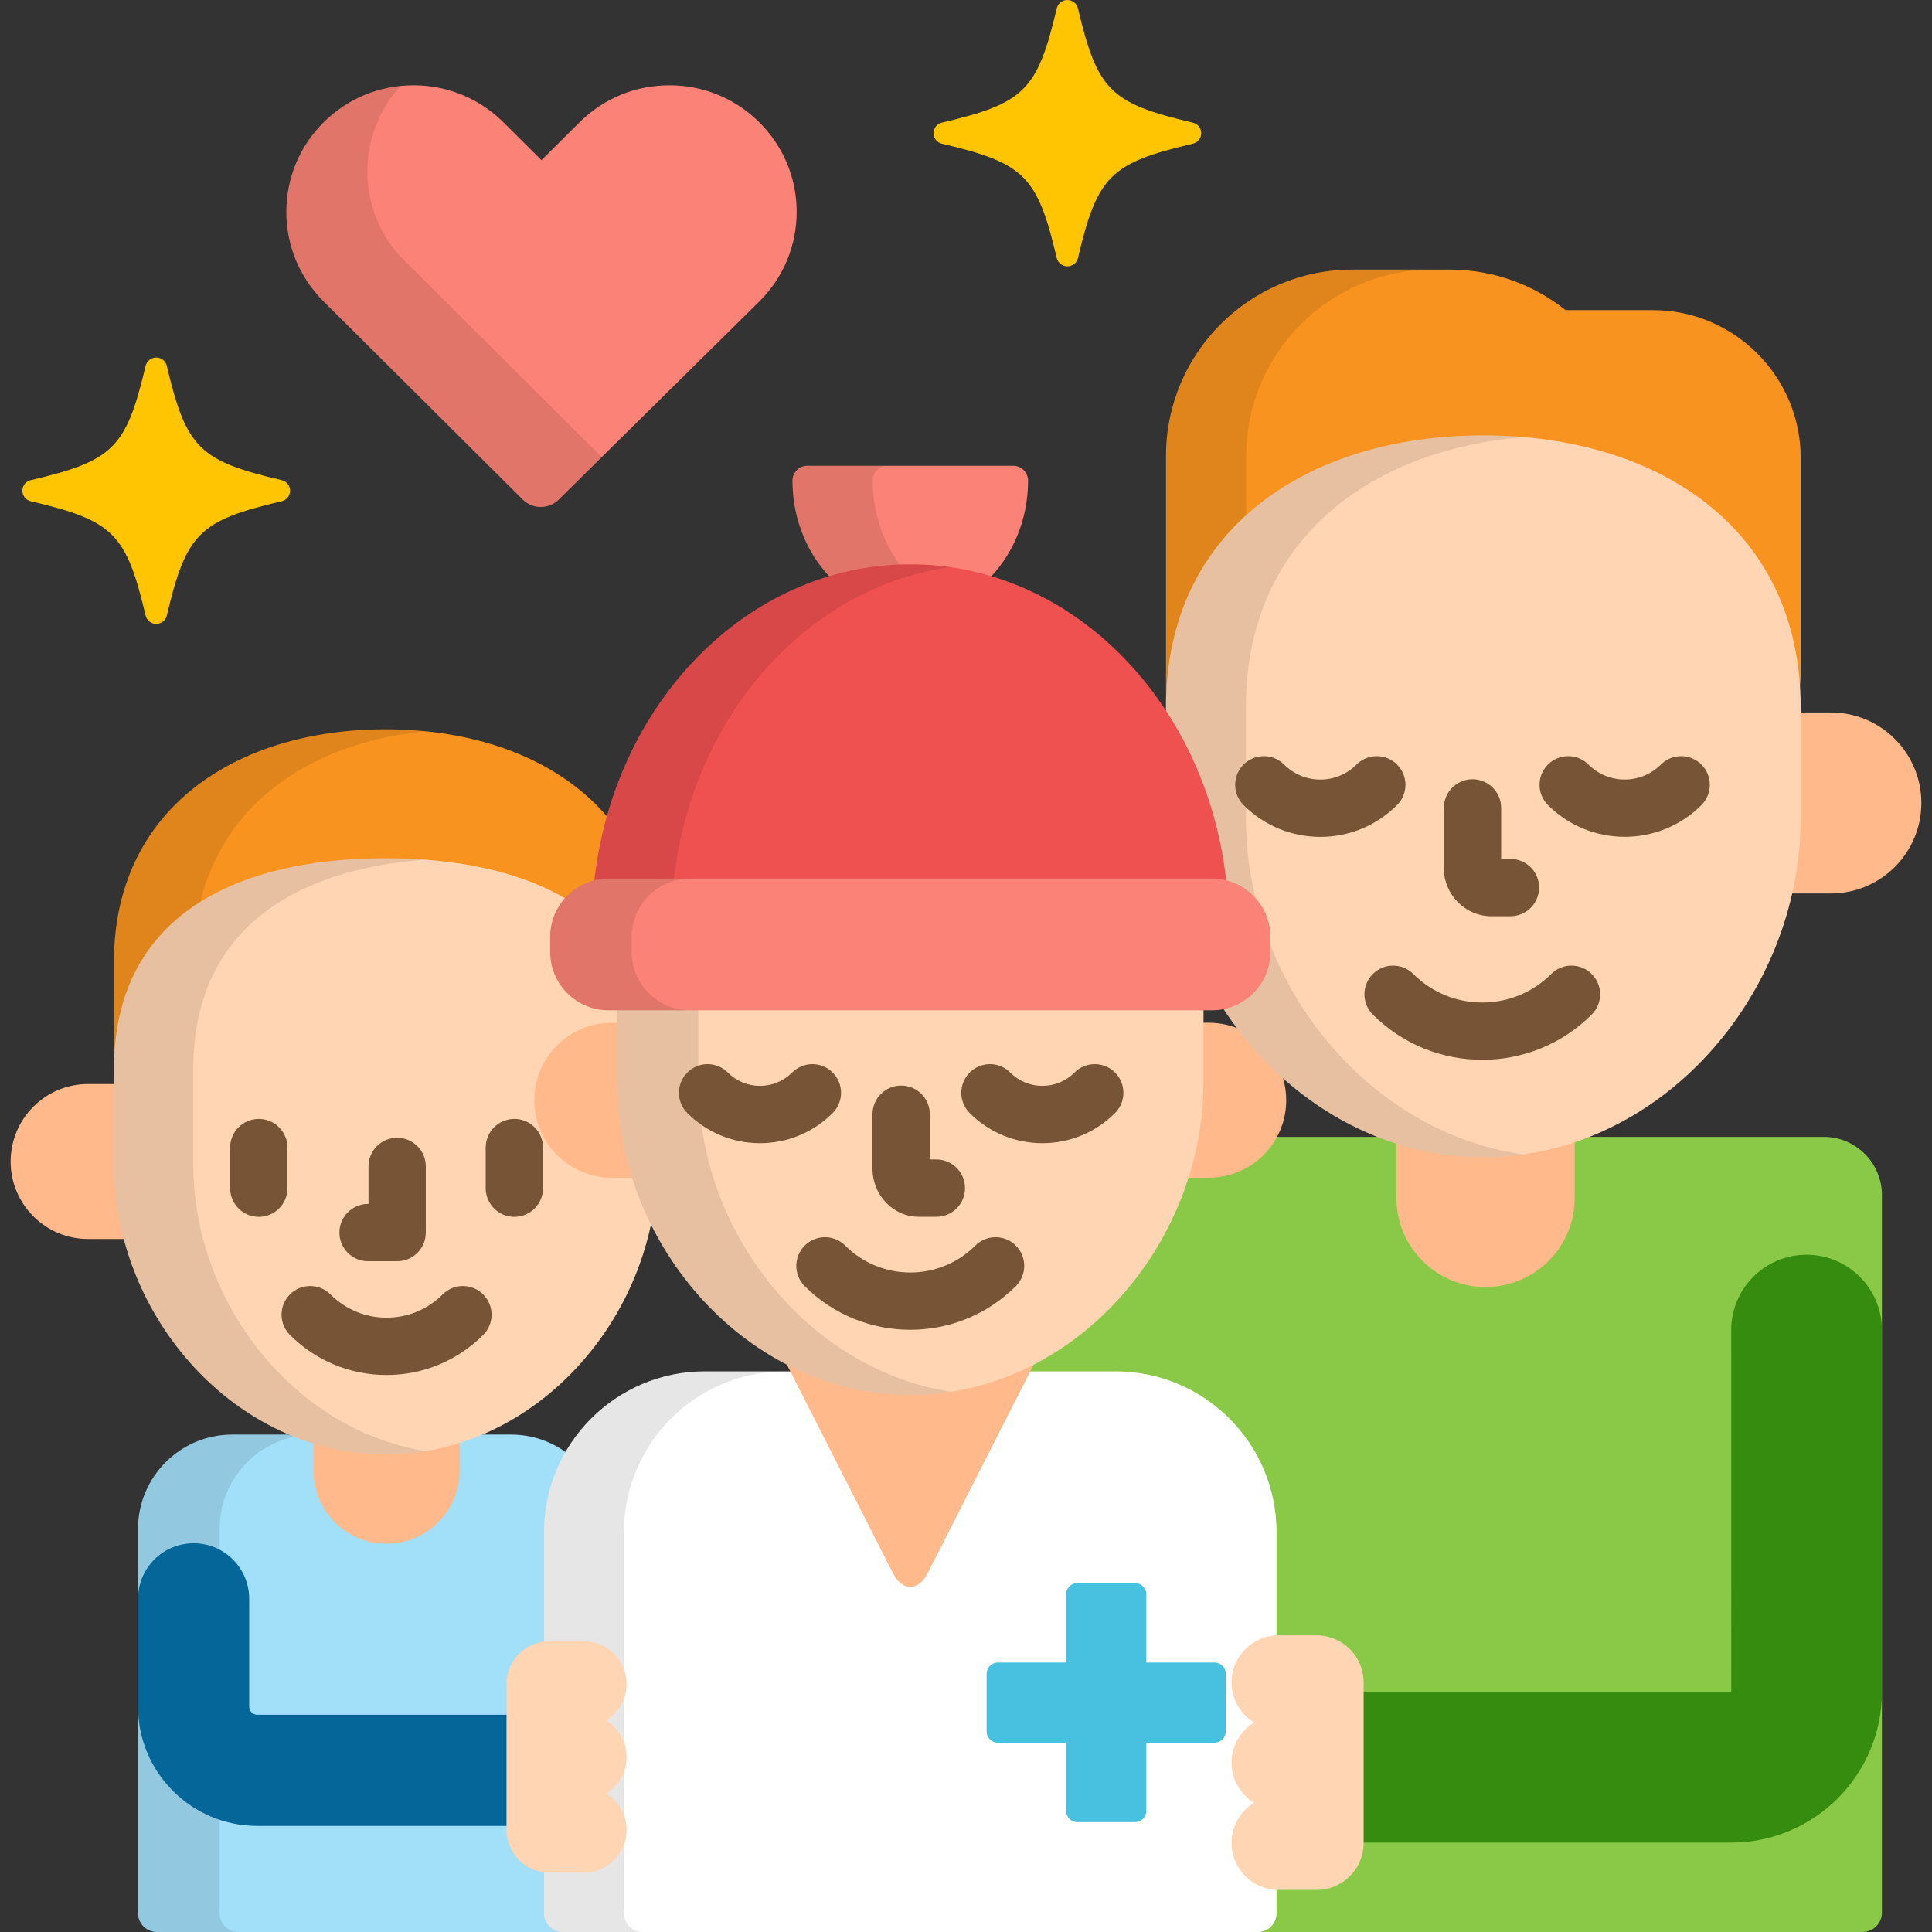
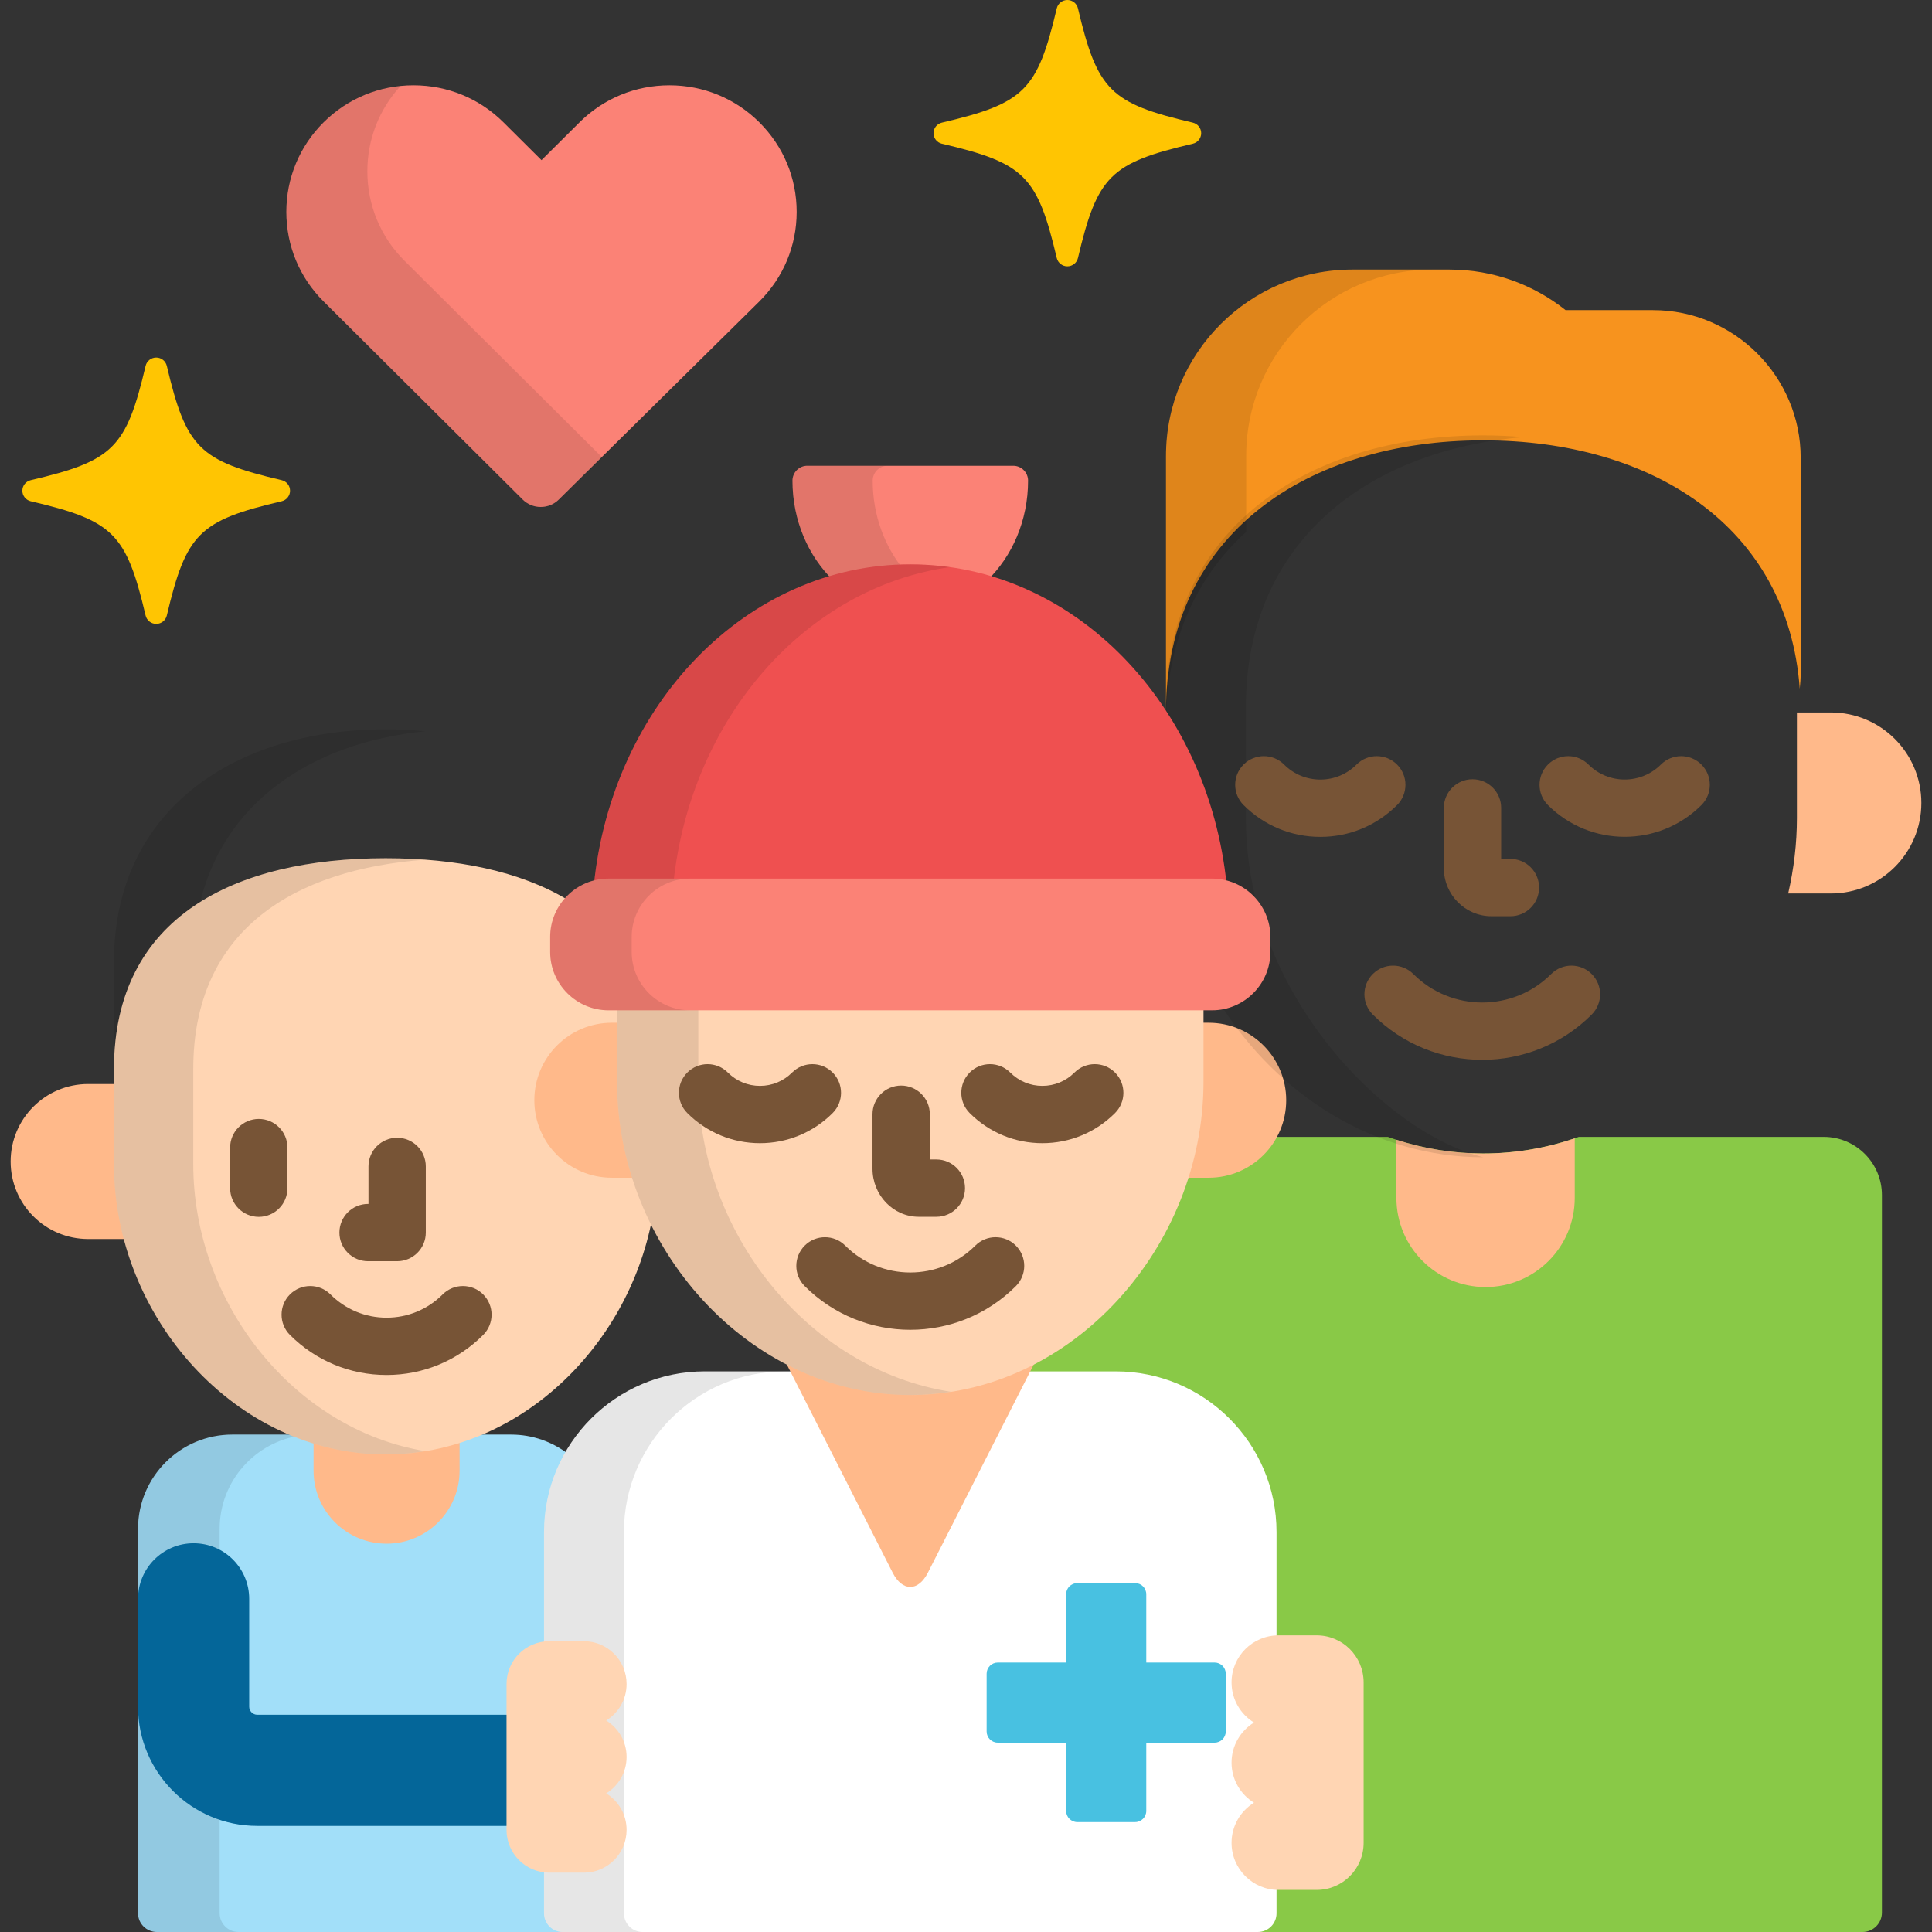
<svg xmlns="http://www.w3.org/2000/svg" version="1.1" id="Capa_1" x="0px" y="0px" viewBox="0 0 512.001 512.001" style="enable-background:new 0 0 512.001 512.001;" xml:space="preserve">
  <rect x="0" y="0" width="512.001" height="512.001" fill="#333333" stroke="none" />
  <path style="fill:#89C947;" d="M483.316,301.286h-64.919c-8.106,2.88-16.614,4.398-25.3,4.398c-8.684,0-17.191-1.518-25.297-4.398  h-30.549c-3.377,5.861-9.694,9.824-16.932,9.824h-5.351c-0.405,0-0.759,0.25-0.914,0.619c-7.013,22.313-23.06,41.314-44.225,50.79  c-0.431,0.193-0.668,0.66-0.569,1.122c0.099,0.461,0.506,0.791,0.977,0.791h25.469c22.933,0,41.59,18.657,41.59,41.589v101.027  c0,2.179-1.773,3.952-3.952,3.952h-66.847c0.85,0.622,1.888,1,3.021,1h224.077c2.838,0,5.138-2.302,5.138-5.14V316.705  C498.733,308.203,491.819,301.286,483.316,301.286z" />
  <path style="fill:#A2DFF9;" d="M145.169,507.048V406.022c0-7.508,2.01-14.551,5.505-20.638c-4.218-3.257-9.499-5.202-15.228-5.202  h-10.533c-7.219,2.749-14.876,4.258-22.711,4.258c-7.91,0-15.65-1.468-22.983-4.258h-17.67c-13.767,0-24.968,11.199-24.968,24.965  v101.86c0,2.757,2.236,4.993,4.995,4.993H155.42c1.118,0,2.138-0.38,2.97-1h-9.269C146.942,511,145.169,509.228,145.169,507.048z" />
  <path style="opacity:0.1;enable-background:new    ;" d="M79.844,380.41c-0.209-0.077-0.418-0.15-0.626-0.229h-17.67  c-13.767,0-24.968,11.199-24.968,24.965v101.86c0,2.757,2.236,4.993,4.995,4.993h21.626c-2.759,0-4.995-2.235-4.995-4.993v-101.86  C58.206,392.51,67.647,382.044,79.844,380.41z" />
  <path style="fill:#FFB98A;" d="M102.202,384.44c-6.528,0-12.938-1.011-19.104-2.925v8.225c0,10.686,8.662,19.349,19.349,19.349  s19.349-8.664,19.349-19.349v-8.46C115.503,383.325,108.919,384.44,102.202,384.44z" />
-   <path style="fill:#F7931E;" d="M102.202,228.999c18.209,0,34.829,3.234,47.508,10.616c1.938-2.568,4.729-4.495,8.038-5.329  c0.404-0.102,0.703-0.444,0.749-0.858c0.621-5.521,1.669-10.924,3.104-16.17c-12.976-15.843-34.736-23.984-59.4-23.984  c-39.766,0-72.002,21.141-72.002,61.643v29.946C30.2,244.361,62.436,228.999,102.202,228.999z" />
  <path style="opacity:0.1;enable-background:new    ;" d="M52.65,240.866c5.949-28.112,29.978-44.097,60.061-47.075  c-3.432-0.34-6.939-0.517-10.509-0.517c-39.766,0-72.002,21.141-72.002,61.643v29.946C30.2,263.923,38.831,249.717,52.65,240.866z" />
  <path style="fill:#FFB98A;" d="M31.2,308.502v-21.228h-7.848c-11.339,0-20.532,9.196-20.532,20.537  c0,11.343,9.193,20.537,20.532,20.537h10.522C32.132,321.865,31.2,315.184,31.2,308.502z" />
  <path style="fill:#FFD5B3;" d="M172.825,322.941c-5.329-11.166-8.301-23.568-8.301-36.283v-18.915c0-0.552-0.448-1-1-1h-2.273  c-7.969,0-14.452-6.483-14.452-14.452v-4.002c0-3.706,1.413-7.141,3.786-9.732c-12.783-7.746-29.757-11.117-48.382-11.117  c-39.766,0-72.002,15.362-72.002,55.864v25.2c0,40.504,32.236,76.938,72.002,76.938C137.162,385.44,166.295,357.273,172.825,322.941  z" />
  <g style="opacity:0.1;">
    <path d="M51.218,308.502v-25.2c0-36.865,26.711-52.896,61.493-55.48c-3.432-0.254-6.939-0.384-10.509-0.384   c-39.766,0-72.002,15.362-72.002,55.864v25.2c0,40.504,32.236,76.938,72.002,76.938c3.57,0,7.077-0.305,10.509-0.869   C77.929,378.853,51.218,345.37,51.218,308.502z" />
  </g>
  <g>
    <path style="fill:#775436;" d="M105.247,334.24h-7.704c-4.194,0-7.594-3.4-7.594-7.594s3.399-7.595,7.594-7.595h0.11v-9.938   c0-4.194,3.399-7.594,7.594-7.594c4.194,0,7.595,3.4,7.595,7.594v17.532C112.842,330.84,109.441,334.24,105.247,334.24z" />
-     <path style="fill:#775436;" d="M136.311,322.481c-4.194,0-7.595-3.4-7.595-7.595v-10.765c0-4.194,3.4-7.594,7.595-7.594   c4.194,0,7.595,3.4,7.595,7.594v10.765C143.905,319.081,140.505,322.481,136.311,322.481z" />
    <path style="fill:#775436;" d="M68.584,322.481c-4.194,0-7.595-3.4-7.595-7.595v-10.765c0-4.194,3.4-7.594,7.595-7.594   c4.194,0,7.594,3.4,7.594,7.594v10.765C76.178,319.081,72.778,322.481,68.584,322.481z" />
    <path style="fill:#775436;" d="M102.447,364.388c-9.668,0-18.762-3.77-25.605-10.613c-2.965-2.966-2.965-7.774,0.001-10.74   c2.966-2.965,7.774-2.965,10.74,0c3.975,3.975,9.253,6.164,14.864,6.164c5.609,0,10.889-2.189,14.861-6.163   c2.967-2.966,7.774-2.966,10.74-0.002c2.967,2.965,2.967,7.773,0.002,10.74C121.208,360.618,112.115,364.388,102.447,364.388z" />
  </g>
  <g>
    <path style="fill:#FFB98A;" d="M164.523,286.658v-15.622h-2.385c-11.34,0-20.533,9.196-20.533,20.537   c0,11.344,9.193,20.537,20.533,20.537h6.458C165.944,303.87,164.523,295.264,164.523,286.658z" />
    <path style="fill:#FFB98A;" d="M320.319,271.037h-2.376v15.622c0,8.605-1.421,17.211-4.073,25.452h6.449   c11.345,0,20.541-9.192,20.541-20.537C340.86,280.233,331.664,271.037,320.319,271.037z" />
    <path style="fill:#FFB98A;" d="M393.097,305.684c-7.879,0-15.613-1.251-23.034-3.63v15.395c0,13.052,10.579,23.631,23.632,23.631   c13.053,0,23.629-10.58,23.629-23.631v-15.771C409.541,304.314,401.398,305.684,393.097,305.684z" />
  </g>
  <path style="fill:#F7931E;" d="M438.062,82.185h-23.164c-8.441-6.719-19.122-10.744-30.75-10.744h-25.72  c-27.3,0-49.429,22.13-49.429,49.427V188.7c0-47.309,37.655-72.002,84.098-72.002c44.38,0,80.706,22.559,83.855,65.832  c0.147-1.357,0.248-2.726,0.248-4.119v-57.088C477.2,99.796,459.589,82.185,438.062,82.185z" />
  <path style="opacity:0.1;enable-background:new    ;" d="M358.428,71.441c-27.3,0-49.429,22.13-49.429,49.427v69.27  c0.013,0.02,0.025,0.041,0.037,0.061c0.39-21.062,8.33-37.538,21.214-49.234v-20.097c0-27.297,22.128-49.427,49.429-49.427  C379.679,71.441,358.428,71.441,358.428,71.441z" />
  <path style="fill:#FFB98A;" d="M485.196,188.806H476.2v28.01c0,6.704-0.803,13.407-2.312,19.966h11.308  c13.244,0,23.985-10.738,23.985-23.988C509.182,199.547,498.441,188.806,485.196,188.806z" />
-   <path style="fill:#FFD5B3;" d="M393.097,115.382c-46.442,0-84.098,24.693-84.098,72.002v2.817  c8.062,12.764,13.201,27.53,14.965,43.227c0.047,0.414,0.346,0.756,0.75,0.858c6.449,1.624,10.953,7.381,10.953,14.002v4.002  c0,7.131-5.196,13.057-11.998,14.228c15.151,23.76,40.595,40.166,69.428,40.166c46.448,0,84.104-42.556,84.104-89.868v-29.433  C477.2,140.075,439.545,115.382,393.097,115.382z" />
  <g style="opacity:0.1;">
    <path d="M323.964,233.428c0.047,0.414,0.346,0.756,0.75,0.858c3.646,0.918,6.668,3.158,8.608,6.127   c-2.046-7.603-3.148-15.529-3.148-23.597v-29.433c0-43.654,32.066-68.034,73.511-71.542c-3.471-0.294-6.999-0.459-10.589-0.459   c-46.442,0-84.098,24.693-84.098,72.002v2.817C317.061,202.964,322.2,217.731,323.964,233.428z" />
-     <path d="M335.646,247.794c0.006,0.165,0.022,0.328,0.022,0.494v4.002c0,7.131-5.196,13.057-11.998,14.228   c15.151,23.76,40.595,40.166,69.428,40.166c3.588,0,7.12-0.255,10.589-0.746C372.414,301.52,346.493,277.884,335.646,247.794z" />
+     <path d="M335.646,247.794c0.006,0.165,0.022,0.328,0.022,0.494v4.002c0,7.131-5.196,13.057-11.998,14.228   c15.151,23.76,40.595,40.166,69.428,40.166C372.414,301.52,346.493,277.884,335.646,247.794z" />
  </g>
  <g>
    <path style="fill:#775436;" d="M392.815,280.861c-10.505,0-21.007-3.997-29.004-11.995c-2.966-2.965-2.966-7.774,0-10.74   c2.966-2.965,7.774-2.965,10.74,0c10.069,10.07,26.456,10.069,36.529-0.001c2.966-2.966,7.774-2.964,10.74,0.001   c2.965,2.966,2.965,7.775-0.001,10.74C413.823,276.862,403.316,280.861,392.815,280.861z" />
    <path style="fill:#775436;" d="M349.899,221.783c-7.68,0-14.902-2.993-20.337-8.428c-2.967-2.966-2.967-7.774-0.001-10.74   c2.967-2.966,7.775-2.967,10.739,0c2.567,2.566,5.977,3.98,9.599,3.98c3.621,0,7.028-1.413,9.595-3.979   c2.965-2.967,7.774-2.966,10.739-0.001c2.967,2.965,2.967,7.773,0.001,10.74C364.799,218.79,357.577,221.783,349.899,221.783z" />
    <path style="fill:#775436;" d="M430.559,221.764c-7.365,0-14.73-2.803-20.337-8.408c-2.966-2.966-2.967-7.774-0.001-10.74   c2.964-2.967,7.773-2.967,10.74-0.001c5.292,5.291,13.901,5.292,19.193,0.001c2.965-2.966,7.773-2.966,10.739,0   s2.966,7.774,0,10.74C445.287,218.96,437.923,221.764,430.559,221.764z" />
    <path style="fill:#775436;" d="M400.282,242.81h-5.027c-6.96,0-12.622-5.717-12.622-12.745v-15.962c0-4.194,3.4-7.594,7.595-7.594   c4.194,0,7.594,3.4,7.594,7.594v13.519h2.461c4.194,0,7.594,3.4,7.594,7.594C407.876,239.41,404.477,242.81,400.282,242.81z" />
  </g>
  <path style="fill:#FFFFFF;" d="M295.707,363.433h-27.963c-8.416,3.447-17.358,5.263-26.511,5.263s-18.096-1.815-26.512-5.263  h-27.962c-23.484,0-42.59,19.105-42.59,42.589v101.027c0,2.735,2.216,4.952,4.952,4.952h184.224c2.737,0,4.952-2.217,4.952-4.952  V406.022C338.297,382.538,319.191,363.433,295.707,363.433z" />
  <g style="opacity:0.1;">
    <path d="M165.345,507.048V406.022c0-23.483,19.105-42.589,42.59-42.589h-21.176c-23.484,0-42.59,19.105-42.59,42.589v101.027   c0,2.735,2.216,4.952,4.952,4.952h21.177C167.561,512,165.345,509.783,165.345,507.048z" />
  </g>
  <path style="fill:#FFB98A;" d="M241.233,368.695c-11.721,0-23.101-2.967-33.464-8.553l28.795,56.628c2.568,5.05,6.771,5.05,9.339,0  l28.794-56.628C264.334,365.728,252.955,368.695,241.233,368.695z" />
  <path style="fill:#FB8276;" d="M220.848,153.837c6.53-1.844,13.355-2.837,20.385-2.837s13.854,0.993,20.383,2.836  c6.627-6.42,10.833-15.898,10.833-26.462c0-2.177-1.764-3.941-3.939-3.941h-54.556c-2.176,0-3.939,1.765-3.939,3.941  C210.015,137.939,214.221,147.417,220.848,153.837z" />
  <path style="opacity:0.1;enable-background:new    ;" d="M220.848,153.837c6.007-1.696,12.269-2.648,18.707-2.792  c-5.128-6.235-8.279-14.542-8.279-23.67c0-2.177,1.764-3.941,3.939-3.941h-21.262c-2.176,0-3.939,1.765-3.939,3.941  C210.015,137.939,214.221,147.417,220.848,153.837z" />
  <path style="fill:#FFD5B3;" d="M163.523,266v20.658c0,43.715,34.79,83.037,77.71,83.037c42.916,0,77.71-39.322,77.71-83.037V266  H163.523z" />
  <g style="opacity:0.1;">
    <path d="M185.057,286.658V266h-21.533v20.658c0,43.715,34.79,83.037,77.71,83.037c3.655,0,7.245-0.307,10.766-0.855   C214.179,362.944,185.057,326.65,185.057,286.658z" />
  </g>
  <g>
    <path style="fill:#775436;" d="M201.403,302.953c-7.271,0-14.109-2.834-19.256-7.981c-2.966-2.966-2.965-7.774,0.001-10.74   c2.966-2.965,7.775-2.965,10.74,0.001c2.277,2.277,5.301,3.532,8.515,3.532c3.213,0,6.237-1.254,8.515-3.532   c2.967-2.965,7.773-2.966,10.74,0c2.966,2.966,2.966,7.774,0.001,10.74C215.513,300.119,208.674,302.953,201.403,302.953z" />
    <path style="fill:#775436;" d="M276.235,302.953c-7.27,0-14.109-2.834-19.255-7.981c-2.965-2.966-2.965-7.775,0.002-10.741   c2.965-2.965,7.772-2.964,10.739,0.001c2.277,2.277,5.301,3.532,8.514,3.532c3.214,0,6.239-1.255,8.518-3.533   c2.967-2.965,7.773-2.964,10.739,0.001c2.966,2.966,2.966,7.775-0.001,10.741C290.344,300.119,283.506,302.953,276.235,302.953z" />
    <path style="fill:#775436;" d="M248.146,322.461h-4.665c-6.759,0-12.259-5.717-12.259-12.745v-14.437   c0-4.194,3.4-7.594,7.595-7.594c4.194,0,7.595,3.4,7.595,7.594v11.994h1.734c4.194,0,7.594,3.4,7.594,7.594   S252.341,322.461,248.146,322.461z" />
    <path style="fill:#775436;" d="M241.232,352.407c-10.132,0-20.261-3.855-27.975-11.569c-2.966-2.966-2.966-7.774,0-10.74   c2.967-2.966,7.775-2.966,10.74,0c9.503,9.504,24.968,9.502,34.471-0.001c2.967-2.965,7.774-2.964,10.74,0.001   c2.966,2.966,2.966,7.774-0.001,10.741C261.496,348.55,251.363,352.407,241.232,352.407z" />
  </g>
  <path style="fill:#EF5050;" d="M161.25,234h159.966c1.336,0,2.626,0.19,3.864,0.512c-4.841-47.825-40.53-84.961-83.847-84.961  c-43.319,0-79.01,37.137-83.851,84.962C158.622,234.19,159.913,234,161.25,234z" />
  <path style="opacity:0.1;enable-background:new    ;" d="M161.25,234h17.212c4.629-43.653,34.959-78.296,73.276-83.709  c-3.442-0.486-6.947-0.74-10.505-0.74c-43.319,0-79.01,37.137-83.851,84.962C158.622,234.19,159.913,234,161.25,234z" />
  <path style="fill:#FB8276;" d="M336.667,252.291c0,8.499-6.953,15.452-15.451,15.452H161.25c-8.499,0-15.452-6.954-15.452-15.452  v-4.002c0-8.499,6.953-15.453,15.452-15.453h159.966c8.498,0,15.451,6.954,15.451,15.453V252.291z" />
  <g style="opacity:0.1;">
    <path d="M167.405,252.291v-4.002c0-8.499,6.953-15.453,15.453-15.453H161.25c-8.499,0-15.452,6.954-15.452,15.453v4.002   c0,8.499,6.953,15.452,15.452,15.452h21.608C174.358,267.743,167.405,260.789,167.405,252.291z" />
  </g>
  <path style="fill:#046699;" d="M136.001,454.425H68.144c-1.122,0-2.104-0.984-2.104-2.104v-28.614  c0-8.136-6.592-14.729-14.728-14.729c-8.135,0-14.73,6.593-14.73,14.729v28.614c0,17.404,14.159,31.562,31.562,31.562h67.857  C136.001,479.12,136.001,464.108,136.001,454.425z" />
  <path style="fill:#FFD5B3;" d="M134.232,484.933c0-4.092,0-34.554,0-38.645c0-6.268,5.063-11.347,11.306-11.344l9.21-0.003  c6.243,0.003,11.304,5.079,11.304,11.347c0,4.089-2.167,7.665-5.404,9.661c3.235,1.994,5.404,5.569,5.404,9.661  s-2.167,7.669-5.405,9.66c3.238,1.997,5.405,5.57,5.405,9.664c0,6.264-5.061,11.343-11.304,11.343h-9.21  C139.297,496.274,134.232,491.197,134.232,484.933z" />
-   <path style="fill:#368C0E;" d="M478.763,332.518c-11.031,0-19.973,8.941-19.973,19.972l0.014,95.809  c-0.01,0.021-0.041,0.055-0.021,0.059h-98.779c0,9.037,0,35.74,0,39.945h98.787c22.025,0,39.943-17.92,39.943-39.945V352.49  C498.733,341.459,489.792,332.518,478.763,332.518z" />
  <path style="fill:#48C1E1;" d="M285.494,482.875c-1.632,0-2.96-1.327-2.96-2.958v-18.095h-18.108c-1.634,0-2.958-1.327-2.958-2.958  V443.55c0-1.63,1.324-2.956,2.958-2.956h18.108v-18.097c0-1.631,1.328-2.959,2.96-2.959h15.325c1.632,0,2.957,1.328,2.957,2.959  v18.097h18.109c1.632,0,2.959,1.326,2.959,2.956v15.314c0,1.631-1.327,2.958-2.959,2.958h-18.109v18.095  c0,1.631-1.325,2.958-2.957,2.958H285.494z" />
  <path style="fill:#FFD5B3;" d="M361.377,445.86c0,4.503,0,38.011,0,42.513c0,6.892-5.567,12.479-12.436,12.475l-10.129,0.004  c-6.871-0.004-12.435-5.587-12.436-12.479c0-4.5,2.386-8.434,5.945-10.628c-3.558-2.195-5.945-6.127-5.945-10.626  c0-4.501,2.386-8.436,5.945-10.628c-3.56-2.195-5.945-6.125-5.945-10.629c0-6.892,5.565-12.476,12.436-12.476h10.129  C355.81,433.386,361.377,438.968,361.377,445.86z" />
  <path style="fill:#FB8276;" d="M143.303,134.348c-1.814,0-3.516-0.704-4.798-1.979L85.747,79.876  c-6.36-6.329-9.862-14.754-9.862-23.725c0-8.967,3.502-17.393,9.862-23.722c6.37-6.338,14.837-9.828,23.844-9.828  c9.009,0,17.476,3.49,23.845,9.828l10.062,10.01l10.066-10.01c6.362-6.338,14.833-9.828,23.84-9.828  c9.008,0,17.476,3.49,23.844,9.828c6.366,6.336,9.878,14.762,9.878,23.722c0,8.962-3.512,17.388-9.882,23.725l-53.159,52.509  C146.807,133.648,145.105,134.348,143.303,134.348z" />
  <g style="opacity:0.1;">
    <path d="M107.215,69.123c-6.359-6.329-9.861-14.755-9.861-23.726c0-8.458,3.118-16.435,8.812-22.624   c-7.713,0.769-14.863,4.129-20.418,9.656c-6.36,6.329-9.862,14.755-9.862,23.722c0,8.971,3.502,17.396,9.862,23.725l52.758,52.493   c1.282,1.275,2.984,1.979,4.798,1.979c1.803,0,3.504-0.699,4.781-1.962l11.397-11.258L107.215,69.123z" />
  </g>
  <g>
    <path style="fill:#FFC502;" d="M282.86,70.581c-1.337,0-2.502-0.916-2.809-2.213c-5.146-21.767-8.56-25.164-30.435-30.284   c-1.303-0.304-2.225-1.462-2.225-2.794c0-1.333,0.922-2.49,2.225-2.795c21.875-5.12,25.288-8.518,30.435-30.283   C280.358,0.917,281.523,0,282.86,0c1.339,0,2.502,0.917,2.808,2.212c5.148,21.766,8.56,25.164,30.435,30.283   c1.301,0.305,2.225,1.462,2.225,2.795c0,1.332-0.924,2.49-2.225,2.794c-21.876,5.12-25.287,8.517-30.435,30.284   C285.362,69.665,284.199,70.581,282.86,70.581z" />
    <path style="fill:#FFC502;" d="M41.396,165.333c-1.338,0-2.502-0.916-2.809-2.213c-5.146-21.767-8.56-25.164-30.436-30.284   c-1.302-0.304-2.223-1.461-2.223-2.794s0.921-2.49,2.223-2.794c21.876-5.12,25.29-8.518,30.436-30.284   c0.307-1.296,1.471-2.212,2.809-2.212c1.338,0,2.503,0.916,2.809,2.212c5.146,21.766,8.559,25.163,30.435,30.284   c1.303,0.305,2.225,1.462,2.225,2.794s-0.922,2.49-2.225,2.794c-21.876,5.12-25.288,8.518-30.435,30.284   C43.899,164.417,42.734,165.333,41.396,165.333z" />
  </g>
  <g>
</g>
  <g>
</g>
  <g>
</g>
  <g>
</g>
  <g>
</g>
  <g>
</g>
  <g>
</g>
  <g>
</g>
  <g>
</g>
  <g>
</g>
  <g>
</g>
  <g>
</g>
  <g>
</g>
  <g>
</g>
  <g>
</g>
</svg>